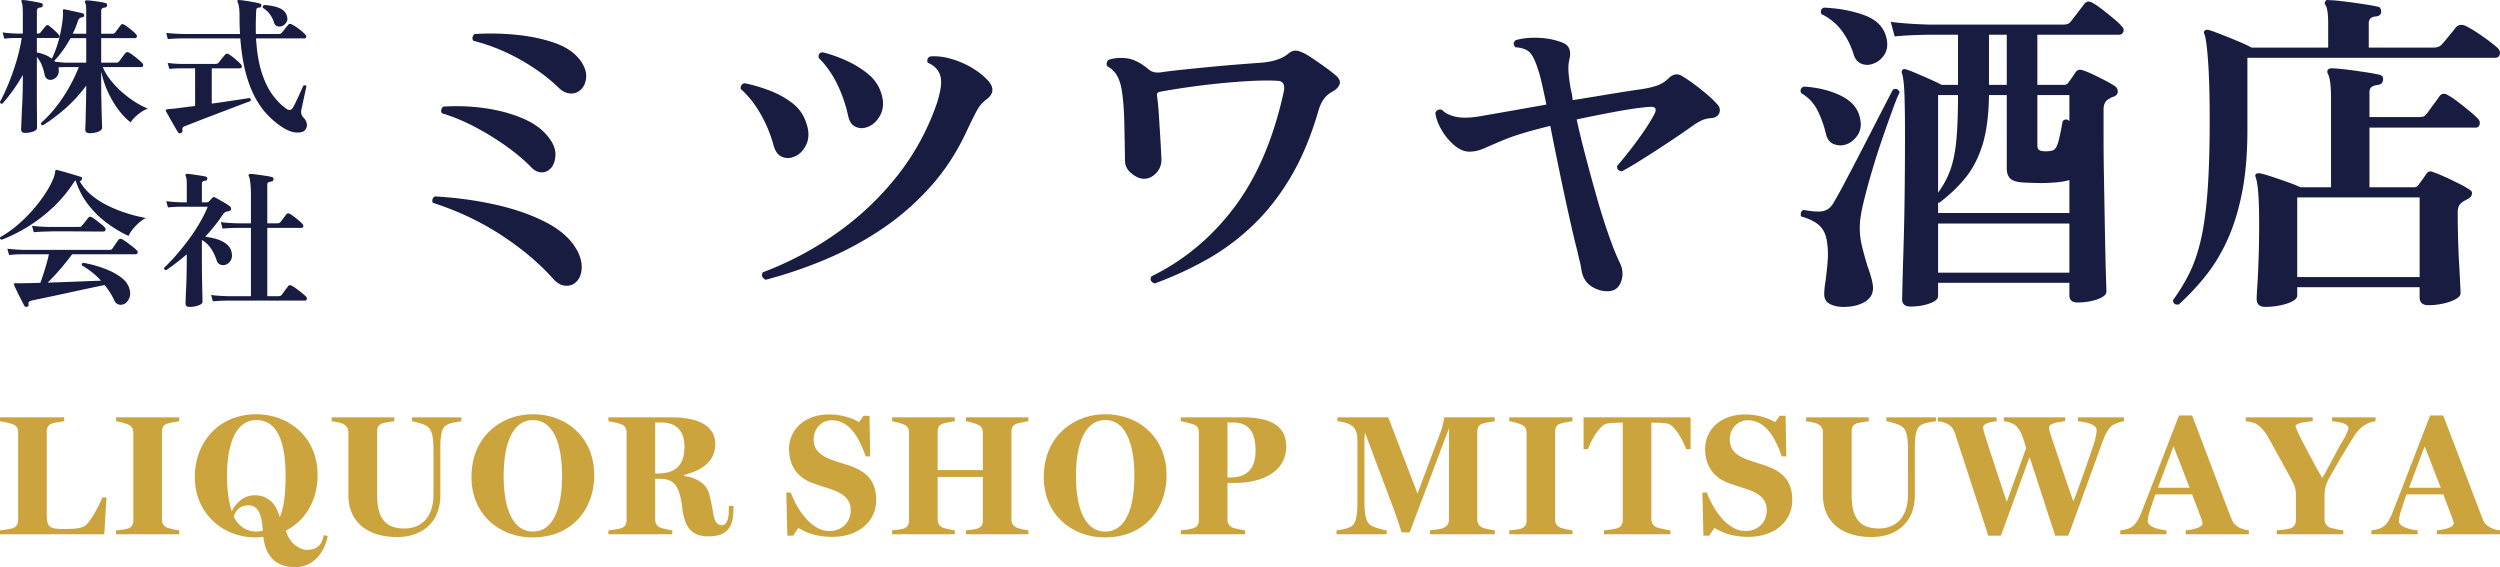
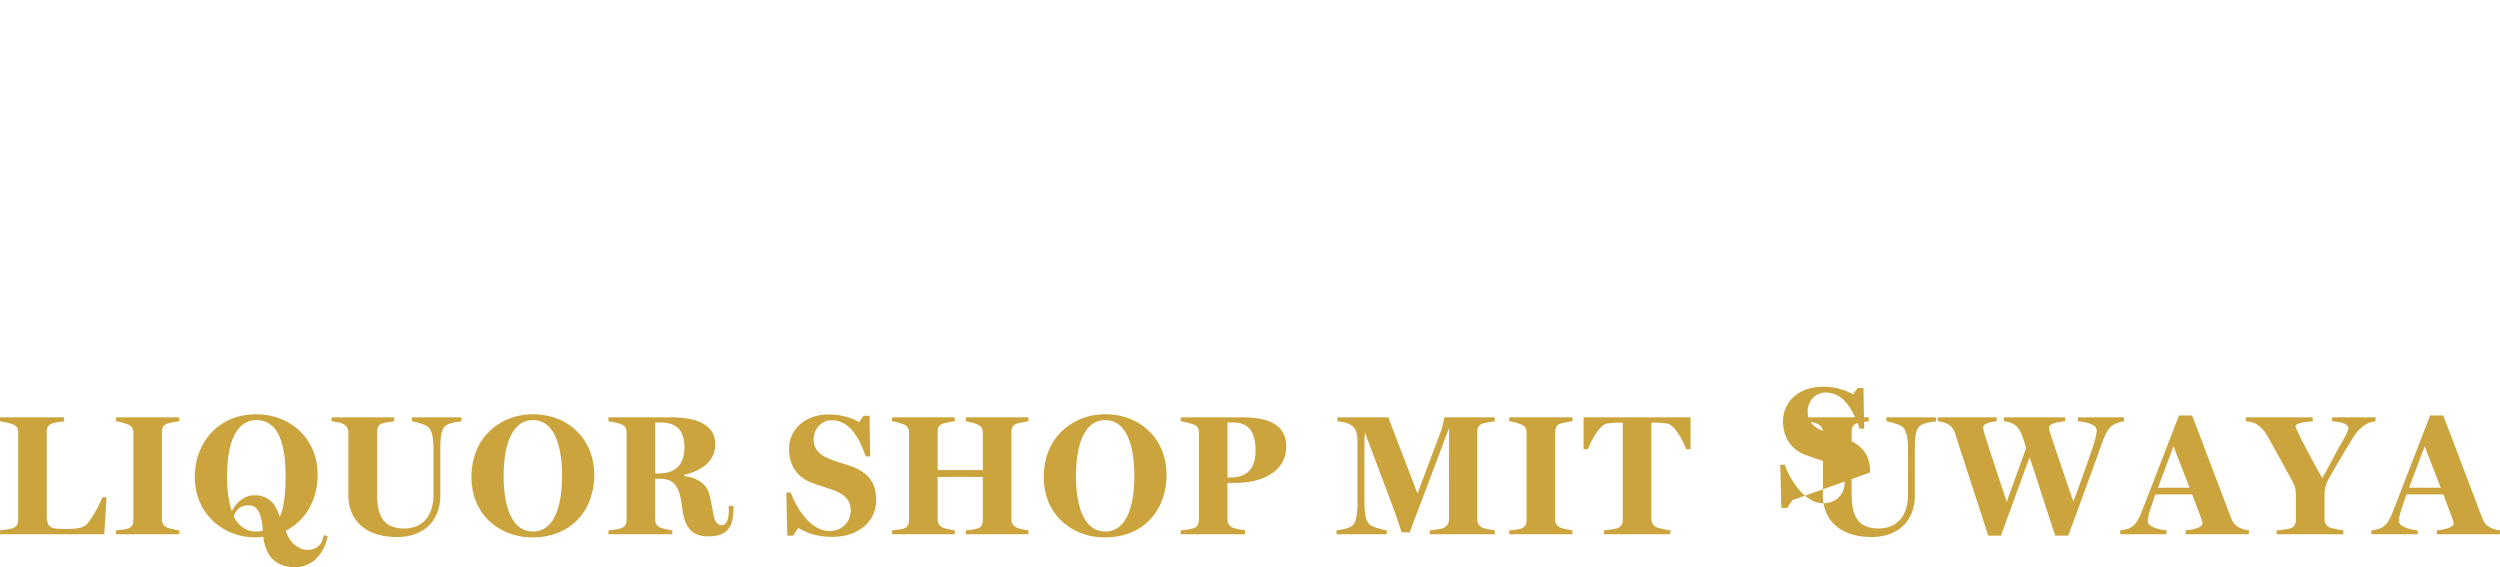
<svg xmlns="http://www.w3.org/2000/svg" width="268mm" height="229.794" viewBox="0 0 759.685 172.345">
-   <path d="M174.158 86.353c-.938.48-1.947.6-3.029.36-1.08-.241-2.162-.978-3.243-2.214-4.182-4.668-9.408-9.045-15.68-13.13-6.272-4.085-13.157-7.329-20.654-9.733-.216-.342-.253-.72-.108-1.133.144-.412.395-.685.757-.823 6.848.411 13.21 1.304 19.086 2.677 5.875 1.374 10.938 3.21 15.193 5.51 4.253 2.3 7.245 5.097 8.975 8.393 1.082 2.06 1.496 4.052 1.244 5.973-.254 1.923-1.1 3.296-2.541 4.12zm-7.246-34.809c-.721.617-1.568.893-2.54.823-.974-.067-1.893-.514-2.758-1.338-2.091-2.197-4.65-4.377-7.677-6.54a83.756 83.756 0 0 0-9.625-5.922c-3.389-1.784-6.704-3.156-9.948-4.119-.289-.343-.378-.72-.27-1.133.108-.412.34-.72.703-.926 4.469-.274 8.83-.086 13.084.566 4.252.653 8.073 1.735 11.462 3.244 3.388 1.51 5.948 3.501 7.678 5.973 1.368 1.854 1.946 3.691 1.73 5.51-.216 1.82-.83 3.107-1.839 3.862zm9.084-23.893c-.865.618-1.857.86-2.974.721-1.119-.137-2.181-.685-3.19-1.648-3.244-3.157-7.155-6.024-11.732-8.6-4.58-2.573-9.318-4.479-14.22-5.715-.289-.342-.378-.72-.27-1.133.107-.412.305-.72.594-.927 4.036-.273 8.2-.206 12.49.206 4.288.413 8.181 1.22 11.678 2.42 3.496 1.202 6.11 2.936 7.84 5.202 1.441 1.922 2.071 3.758 1.893 5.51-.181 1.75-.884 3.072-2.109 3.964zm64.989 20.082c-1.154.413-2.29.378-3.406-.103-1.12-.479-1.93-1.545-2.434-3.192-.864-3.295-2.162-6.489-3.893-9.578-1.73-3.09-3.784-5.698-6.163-7.827a1.55 1.55 0 0 1 .216-1.133c.216-.343.541-.549.973-.618 2.38.481 4.848 1.202 7.408 2.163 2.558.963 4.866 2.214 6.92 3.76s3.478 3.485 4.272 5.818c1.008 2.677 1.044 4.995.108 6.952-.938 1.956-2.271 3.21-4.001 3.758zm-8.327 37.281c-1.08-.549-1.37-1.303-.864-2.266a100.059 100.059 0 0 0 22.438-11.894 88.297 88.297 0 0 0 18.327-17.302c5.264-6.625 9.3-13.989 12.111-22.09.578-1.785.975-3.415 1.19-4.892.218-1.476.145-2.763-.215-3.862-.29-.755-.72-1.442-1.3-2.06s-1.368-1.133-2.377-1.545c-.217-.343-.254-.72-.108-1.132.142-.413.433-.686.866-.825 2.665-.206 5.604.327 8.81 1.597 3.208 1.271 5.932 3.004 8.167 5.2 2.522 2.405 2.486 4.532-.11 6.386a9.799 9.799 0 0 0-2.648 3.09c-.687 1.235-1.715 3.295-3.081 6.179-2.959 6.454-6.671 12.17-11.138 17.146-4.473 4.98-9.426 9.287-14.871 12.925a100.76 100.76 0 0 1-17.138 9.217 134.477 134.477 0 0 1-18.059 6.128zm30.71-46.343c-1.153.411-2.288.36-3.405-.155-1.12-.515-1.858-1.596-2.218-3.244a42.519 42.519 0 0 0-3.298-9.63c-1.478-3.054-3.37-5.749-5.676-8.084-.145-1.097.287-1.647 1.297-1.647 2.234.55 4.577 1.374 7.03 2.472 2.449 1.098 4.667 2.455 6.65 4.067 1.981 1.614 3.333 3.589 4.054 5.922.793 2.54.684 4.755-.324 6.643-1.011 1.889-2.38 3.107-4.11 3.656zm87.482 47.476c-1.155-.48-1.479-1.2-.973-2.163 9.948-4.874 18.364-11.895 25.249-21.06 6.883-9.166 11.876-20.855 14.977-35.067.433-2.127-.18-3.226-1.839-3.296-2.378-.136-5.154-.118-8.326.052-3.174.172-6.434.43-9.786.773a229.28 229.28 0 0 0-9.624 1.184c-3.065.447-5.677.875-7.84 1.287-.433.07-.74.19-.919.36-.181.172-.234.533-.162 1.082.215 1.441.396 3.296.54 5.561l.433 6.9c.143 2.335.251 4.395.325 6.18.143 1.785-.344 3.295-1.461 4.53-1.118 1.236-2.397 1.854-3.839 1.854-1.153 0-2.378-.514-3.676-1.545-1.298-1.029-1.983-2.265-2.055-3.707-.072-3.844-.145-7.62-.216-11.328-.073-3.708-.288-6.831-.648-9.372-.506-4.256-1.984-6.967-4.434-8.136-.289-.343-.378-.72-.27-1.133.108-.412.305-.72.594-.926 1.586-.55 3.407-.704 5.462-.464 2.053.241 4.27 1.357 6.65 3.347.936.824 2.162 1.133 3.677.927 1.873-.274 4.126-.549 6.757-.824 2.63-.274 5.37-.549 8.22-.824 2.846-.273 5.567-.515 8.162-.72s4.83-.377 6.705-.516c2.162-.137 3.964-.445 5.407-.926 1.442-.48 2.523-1.03 3.244-1.648.793-.686 1.53-1.064 2.217-1.133.684-.068 1.603.172 2.757.72.793.413 1.802 1.03 3.028 1.855a124.96 124.96 0 0 1 3.677 2.574c1.225.893 2.198 1.648 2.919 2.266 1.152.962 1.585 1.871 1.298 2.729-.29.859-.974 1.596-2.055 2.214-1.154.618-2.055 1.374-2.703 2.266-.65.893-1.19 2.026-1.622 3.398-2.236 7.76-5.028 14.487-8.38 20.186-3.353 5.699-7.175 10.607-11.463 14.726-4.29 4.12-8.958 7.605-14.003 10.454a108.135 108.135 0 0 1-16.004 7.363zm138.627 2.266c-1.802.273-3.622-.104-5.46-1.133-1.838-1.03-2.974-2.678-3.406-4.944a29.227 29.227 0 0 0-.595-3.038 108.23 108.23 0 0 1-.811-3.45c-.506-1.921-1.1-4.393-1.784-7.415a810.977 810.977 0 0 1-2.164-9.835 1088.19 1088.19 0 0 1-2.215-10.608c-.722-3.535-1.37-6.778-1.947-9.731-2.885.687-5.533 1.39-7.948 2.111-2.417.72-4.452 1.426-6.11 2.11a356.14 356.14 0 0 0-6 2.576c-1.552.687-3.047 1.03-4.489 1.03-1.586 0-3.154-.67-4.704-2.009s-2.848-2.934-3.892-4.789c-1.046-1.853-1.641-3.535-1.785-5.046.504-.891 1.19-1.166 2.055-.824 1.081 1.1 2.65 1.82 4.704 2.163 2.054.344 4.812.172 8.272-.515 2.017-.343 4.685-.806 8.001-1.39 3.317-.583 6.884-1.218 10.706-1.905a280.84 280.84 0 0 0-1.405-6.54c-.433-1.888-.83-3.312-1.19-4.274-.721-2.333-1.513-3.981-2.38-4.943-.864-.96-2.342-1.51-4.433-1.648-.72-.824-.686-1.545.11-2.163 1.8-.548 4-.788 6.595-.72 2.595.068 5.01.515 7.245 1.338 1.225.412 2.017 1.065 2.379 1.957.36.893.395 1.923.108 3.09a12.52 12.52 0 0 0-.324 3.707c.07 1.305.287 3.056.65 5.252.142.55.269 1.117.378 1.7.107.584.197 1.22.27 1.905 4.253-.685 8.253-1.34 12.002-1.957 3.748-.618 6.632-1.063 8.65-1.338 1.875-.274 3.479-.635 4.813-1.082a9.3 9.3 0 0 0 3.514-2.112c1.442-1.509 2.92-1.75 4.434-.72 1.585.962 3.423 2.265 5.514 3.914 2.091 1.647 3.713 3.124 4.867 4.427.865.825 1.117 1.751.757 2.78-.362.894-1.154 1.409-2.379 1.546-1.154.069-2.163.31-3.028.72-.865.413-1.73.928-2.595 1.545a244.391 244.391 0 0 1-5.137 3.554 364.243 364.243 0 0 1-6.164 4.068c-2.126 1.374-4.108 2.626-5.946 3.758s-3.3 1.975-4.38 2.524c-1.082-.137-1.551-.686-1.406-1.648 1.009-1.167 2.272-2.712 3.784-4.634a108.55 108.55 0 0 0 4.38-5.973c1.406-2.06 2.469-3.81 3.19-5.253.793-1.579.216-2.266-1.73-2.06-2.667.206-6.038.688-10.11 1.443-4.074.756-8.02 1.544-11.84 2.368.791 3.57 1.729 7.415 2.81 11.534a618.776 618.776 0 0 0 3.352 12.255 197.916 197.916 0 0 0 3.515 11.174c1.19 3.399 2.288 6.164 3.297 8.291 1.01 1.923 1.225 3.81.65 5.664-.578 1.854-1.66 2.917-3.245 3.193zm71.017-44.387c-1.154.275-2.29.172-3.407-.31-1.117-.479-1.856-1.475-2.216-2.986a32.933 32.933 0 0 0-2.541-7.106c-1.119-2.266-2.794-4.05-5.029-5.355-.36-.96-.072-1.612.866-1.957 4.325.276 8.11 1.22 11.354 2.832 3.245 1.614 5.154 3.932 5.73 6.952.434 2.06.11 3.81-.971 5.252-1.083 1.442-2.344 2.335-3.786 2.678zm.217 49.227c-1.804.067-3.318-.206-4.543-.824-1.226-.618-1.838-1.614-1.838-2.987 0-.55.036-1.184.109-1.905.071-.721.179-1.493.324-2.317.217-1.715.414-3.587.595-5.613a26.078 26.078 0 0 0-.162-6.025c-.289-2.127-1.028-3.774-2.217-4.943-1.19-1.166-3.082-2.127-5.678-2.883a1.808 1.808 0 0 1 0-1.236c.144-.412.433-.652.866-.72 2.523.48 4.434.601 5.731.36 1.298-.24 2.342-1.013 3.136-2.318.792-1.303 1.839-3.175 3.136-5.612a831.479 831.479 0 0 0 4.217-8.033c1.514-2.918 2.99-5.783 4.434-8.6 1.441-2.814 2.739-5.337 3.893-7.569a1082.32 1082.32 0 0 1 2.486-4.789c.937-.48 1.623-.206 2.055.824-.504.962-1.208 2.677-2.108 5.149a555.713 555.713 0 0 0-3.028 8.548 231.1 231.1 0 0 0-3.19 9.938 201.179 201.179 0 0 0-2.596 9.526c-.72 2.953-1.117 5.355-1.189 7.21a23.621 23.621 0 0 0 .703 6.539 109.55 109.55 0 0 0 1.676 6.025 42.803 42.803 0 0 1 1.081 3.295c.288 1.03.468 1.957.54 2.78.145 1.922-.594 3.415-2.216 4.48-1.622 1.064-3.695 1.63-6.217 1.7zm8.326-73.84c-1.154.411-2.29.395-3.407-.052-1.118-.446-1.892-1.355-2.324-2.73-.866-2.814-2.11-5.286-3.73-7.414-1.623-2.128-3.66-3.775-6.11-4.944-.362-.96-.108-1.612.757-1.956 4.612.206 8.721.978 12.327 2.317 3.603 1.338 5.802 3.519 6.597 6.54.575 2.128.413 3.913-.488 5.355-.902 1.442-2.108 2.404-3.622 2.883zm11.57 73.737c-1.73 0-2.595-.72-2.595-2.163 0-.412.036-2.06.109-4.943.07-2.883.179-6.643.324-11.277.144-4.635.251-9.869.324-15.705.071-5.835.108-11.947.108-18.332 0-5.973-.073-10.35-.216-13.13-.145-2.78-.398-4.583-.757-5.407-.072-.412 0-.721.217-.927.142-.273.468-.343.972-.206.72.206 1.766.602 3.136 1.184 1.369.585 2.794 1.202 4.271 1.854 1.477.653 2.65 1.22 3.515 1.7h4.974V10.555h-8.975c-4.326.07-7.75.242-10.273.515l-1.189-4.428c3.098.412 6.92.687 11.462.824h41.09c1.01 0 1.731-.309 2.165-.927.431-.548 1.134-1.458 2.107-2.729.974-1.27 1.639-2.145 2-2.626.65-.824 1.478-.927 2.488-.31.792.413 1.784 1.083 2.974 2.01 1.189.926 2.341 1.853 3.46 2.78 1.118.927 1.928 1.699 2.433 2.317.576.55.738 1.117.487 1.7-.253.583-.668.874-1.244.874h-24.87v15.243h8c.722 0 1.226-.274 1.515-.825.72-.96 1.442-1.99 2.162-3.09.505-.684 1.225-.857 2.164-.514.865.275 1.91.705 3.136 1.287 1.225.585 2.433 1.185 3.622 1.803 1.19.617 2.144 1.168 2.866 1.647.648.412.972.979.972 1.7s-.431 1.253-1.297 1.596a3.28 3.28 0 0 0-.81.309 11.9 11.9 0 0 0-.703.412c-1.011.55-1.514 1.614-1.514 3.192v8.033c0 3.64.035 7.536.107 11.69s.144 8.273.217 12.357c.071 4.086.144 7.827.216 11.226.072 3.398.144 6.162.217 8.29.07 2.127.107 3.363.107 3.708 0 .89-.902 1.663-2.702 2.317-1.804.652-3.822.978-6.057.978-1.658 0-2.486-.721-2.486-2.163v-3.81h-39.902v4.016c0 .892-.865 1.648-2.596 2.266-1.73.618-3.641.927-5.73.927zm8.327-28.424h39.902v-9.99h-.108c-1.155.345-2.615.584-4.38.721-1.767.138-3.498.19-5.191.155a121.992 121.992 0 0 1-4.38-.155c-1.945-.137-3.262-.549-3.947-1.236-.685-.685-1.026-1.715-1.026-3.09V28.888h-5.407c-.073 6.042-.721 11.055-1.946 15.036-1.227 3.982-2.957 7.347-5.19 10.093-2.236 2.746-4.904 5.287-8.003 7.62-.073 0-.126-.016-.162-.05-.037-.035-.091-.053-.162-.053v3.193zm0-6.179c1.658-2.266 2.92-4.635 3.785-7.106.865-2.472 1.46-5.492 1.784-9.063.324-3.569.486-8.067.486-13.491h-6.055v29.66zm0 24.304h39.902V67.918h-39.902v14.933zm15.463-57.053h5.407V10.555h-5.407v15.243zm17.193 20.185c1.225 0 2.072-.155 2.541-.464.468-.309.846-.909 1.136-1.802.216-.55.487-1.613.811-3.193.324-1.578.557-2.814.703-3.707.72-.686 1.405-.686 2.054 0v-7.93h-9.731v15.345c0 .687.197 1.15.593 1.39.396.241 1.029.36 1.893.36zm40.468 46.549c-1.154.137-1.73-.309-1.73-1.339a57.006 57.006 0 0 0 5.027-8.29c1.407-2.848 2.56-6.247 3.462-10.196.9-3.947 1.567-8.821 2-14.624.433-5.8.648-12.958.648-21.472 0-7.483-.162-13.474-.486-17.971-.324-4.496-.703-7.26-1.136-8.29-.216-.413-.18-.755.11-1.03.286-.274.719-.343 1.297-.206.865.275 2.09.72 3.677 1.339 1.584.617 3.243 1.287 4.974 2.008 1.729.72 3.17 1.39 4.324 2.008h23.249V7.26c0-1.648-.073-2.9-.215-3.76-.147-.857-.326-1.492-.542-1.904-.36-.343-.397-.721-.108-1.133.144-.412.503-.549 1.082-.412.935 0 2.395.12 4.379.36 1.982.242 3.982.515 6.002.824 2.017.31 3.46.567 4.326.773.503.069.827.275.972.618.144.344.216.687.216 1.03-.072.756-.578 1.202-1.514 1.338-1.514.07-2.27.756-2.27 2.06v7.415h19.68c1.081 0 1.91-.309 2.488-.927.503-.548 1.26-1.442 2.27-2.678a98.23 98.23 0 0 0 2.055-2.574c.719-.754 1.621-.927 2.703-.515.937.412 2.09 1.065 3.46 1.956a69.491 69.491 0 0 1 3.894 2.73c1.225.927 2.124 1.665 2.703 2.214.575.618.757 1.253.54 1.905-.216.654-.648.978-1.297.978h-75.37v21.936c0 7.21-.541 13.543-1.622 19.001s-2.56 10.247-4.434 14.367c-1.876 4.119-4.073 7.76-6.596 10.916a74.854 74.854 0 0 1-8.218 8.754zm26.277.72c-1.731 0-2.596-.823-2.596-2.471 0-.617.072-2.008.217-4.171.144-2.162.27-4.856.378-8.084.108-3.226.162-6.694.162-10.402 0-3.98-.09-7.14-.27-9.474-.18-2.334-.452-3.948-.81-4.84-.146-.412-.11-.722.107-.927.216-.206.65-.274 1.298-.206.935.206 2.18.566 3.73 1.081 1.55.515 3.099 1.048 4.65 1.596 1.55.55 2.83 1.066 3.839 1.545h9.3v-26.88c0-2.127-.092-3.81-.27-5.045-.181-1.237-.416-2.094-.704-2.575-.216-.412-.216-.788 0-1.133.217-.343.576-.515 1.082-.515.936 0 2.395.12 4.379.36 1.982.242 3.964.516 5.947.824 1.982.31 3.407.567 4.272.773s1.225.756 1.081 1.647c-.073.825-.578 1.306-1.514 1.443-.72.069-1.334.257-1.838.566-.505.309-.757.842-.757 1.596v7.621h14.923c.576 0 1.044-.052 1.405-.154.36-.104.685-.36.974-.773.286-.343.703-.892 1.243-1.647.54-.755 1.081-1.494 1.622-2.215s.92-1.252 1.136-1.596c.65-.824 1.476-.927 2.487-.31.792.413 1.819 1.1 3.082 2.06 1.26.963 2.468 1.924 3.622 2.884 1.152.963 1.982 1.718 2.487 2.266.503.55.665 1.133.487 1.75-.18.619-.56.928-1.136.928h-32.332v18.125h13.517c.65 0 1.117-.24 1.406-.721.287-.412.683-.96 1.189-1.648.504-.685.9-1.27 1.19-1.75.503-.686 1.152-.858 1.946-.515.865.275 2.017.738 3.46 1.39 1.441.653 2.883 1.338 4.326 2.06 1.441.72 2.557 1.356 3.352 1.905.576.275.829.705.757 1.287-.072.584-.396 1.048-.973 1.39-.362.206-.703.396-1.027.567-.325.172-.633.36-.92.566-.938.618-1.406 1.614-1.406 2.987 0 2.541.037 5.2.11 7.98.07 2.782.178 5.392.323 7.828.144 2.438.252 4.464.324 6.076.072 1.613.11 2.557.11 2.832 0 .618-.488 1.2-1.462 1.751-.972.549-2.217.995-3.73 1.34a20.55 20.55 0 0 1-4.542.514c-1.802 0-2.703-.79-2.703-2.368v-3.09h-37.199v2.471c0 .686-.486 1.288-1.46 1.802-.973.516-2.216.927-3.73 1.237a22.662 22.662 0 0 1-4.541.463zm9.731-9.062h37.2V59.989h-37.2V84.19zM27.235 40.473c-.875 0-1.312-.372-1.312-1.116 0-.119.015-.618.047-1.495.03-.878.062-1.98.093-3.304.031-1.324.063-2.738.094-4.241.03-1.503.047-2.94.047-4.308-1.969 2.649-4.095 4.97-6.375 6.964-2.282 1.994-4.532 3.691-6.75 5.09-.47 0-.673-.239-.61-.715 1.531-1.34 3.008-2.901 4.43-4.688a46.376 46.376 0 0 0 3.938-5.825 50.349 50.349 0 0 0 3.117-6.451h-3.422c-.563 0-1.078.007-1.547.022a24.15 24.15 0 0 0-1.219.067c0 .06.008.119.024.178.015.06.023.12.023.179.156 1.012-.016 1.816-.516 2.41-.5.596-1.094.938-1.78 1.028a1.957 1.957 0 0 1-1.196-.29c-.36-.224-.602-.603-.727-1.139a15.965 15.965 0 0 0-.867-2.991c-.391-.982-.899-1.83-1.524-2.545v12.255c0 1.711.008 3.252.024 4.62.015 1.37.023 2.471.023 3.304v1.384c0 .447-.375.81-1.125 1.094-.75.283-1.578.424-2.484.424-.813 0-1.219-.342-1.219-1.027 0-.15.016-.588.047-1.317l.117-2.767c.047-1.117.101-2.315.164-3.595.062-1.279.11-2.544.14-3.794.032-1.25.048-2.366.048-3.349V22.75a49.506 49.506 0 0 1-3.07 4.82A51.992 51.992 0 0 1 .75 31.5c-.5.06-.75-.134-.75-.58.812-1.459 1.656-3.244 2.531-5.358a72.57 72.57 0 0 0 2.415-6.83 55.061 55.061 0 0 0 1.664-7.188H5.297c-.844 0-1.578.015-2.203.045-.626.03-1.219.089-1.781.178l-.516-1.92c1.093.18 2.594.298 4.5.358h1.64V4.4c0-1.13-.03-1.987-.093-2.567-.063-.58-.172-1.02-.328-1.317-.063-.149-.047-.268.047-.357.062-.149.187-.193.375-.134.405 0 .976.06 1.71.178.735.12 1.47.246 2.204.38.734.134 1.304.26 1.71.38.344.089.485.312.423.669 0 .357-.188.566-.563.625-.406.03-.71.12-.914.268-.204.15-.305.476-.305.982v6.697h.235c.437 0 .734-.119.89-.357.157-.208.414-.536.774-.983a24.9 24.9 0 0 1 .82-.982c.282-.327.61-.342.985-.045.468.358 1 .804 1.593 1.34.594.536 1.047.997 1.36 1.384.187.208.241.424.164.647-.078.223-.227.335-.445.335h-6.376v4.42c.781.119 1.57.334 2.368.647a8.828 8.828 0 0 1 2.18 1.228c.53-1.042 1.023-2.24 1.476-3.594a37.277 37.277 0 0 0 1.125-4.152c.297-1.413.516-2.716.656-3.906.141-1.19.18-2.128.118-2.813 0-.208.015-.342.046-.402.063-.148.203-.193.422-.134.375.06.953.179 1.735.358.78.178 1.554.35 2.32.513.766.164 1.273.29 1.524.38.343.089.468.312.375.67-.032.208-.11.342-.235.4a1.69 1.69 0 0 1-.422.135c-.313.03-.547.111-.703.245-.157.134-.313.38-.468.737-.22.655-.462 1.317-.727 1.987a20.75 20.75 0 0 1-.914 1.986h4.125V3.776c0-.774-.016-1.384-.047-1.83-.031-.447-.125-.804-.281-1.072-.094-.148-.11-.327-.047-.536.094-.148.265-.223.515-.223.438 0 1.024.045 1.758.134.734.09 1.469.194 2.203.313.734.119 1.305.238 1.711.357.219.03.36.12.422.267.063.15.094.298.094.447-.031.387-.266.61-.703.67-.72.06-1.078.372-1.078.937v7.01h3.422c.375 0 .656-.135.843-.402.188-.238.47-.61.844-1.116.375-.506.64-.864.797-1.072.281-.357.625-.417 1.032-.179.374.21.797.492 1.265.848.469.358.93.73 1.383 1.117.453.387.789.714 1.008.982.25.268.328.529.234.781-.093.253-.266.38-.515.38H30.75v7.455h4.547c.375 0 .672-.118.89-.357a49.5 49.5 0 0 1 .563-.781 44.9 44.9 0 0 1 1.36-1.764c.312-.327.671-.386 1.078-.178.375.208.835.52 1.383.937.546.417 1.078.842 1.593 1.272.516.433.883.782 1.102 1.05.218.267.289.528.21.781-.078.253-.242.38-.492.38H31.22c.562 1.339 1.359 2.664 2.39 3.973a27.053 27.053 0 0 0 3.492 3.66 32.832 32.832 0 0 0 3.985 2.992c1.36.864 2.632 1.517 3.82 1.964a12.171 12.171 0 0 0-3.117 1.92c-.954.803-1.648 1.562-2.086 2.277-1.25-.923-2.477-2.18-3.68-3.773-1.203-1.592-2.273-3.4-3.21-5.424a28.114 28.114 0 0 1-2.063-6.295v3.884c0 1.489.015 2.976.047 4.465.03 1.488.062 2.865.094 4.129.03 1.265.062 2.307.093 3.125.031.819.047 1.317.047 1.496 0 .476-.367.877-1.101 1.205-.735.327-1.634.491-2.696.491zm-6.703-21.429h5.672V11.59h-4.782c-1.437 2.649-3.078 4.94-4.922 6.875.063.03.118.074.165.134.047.06.085.119.117.178.437.03.992.083 1.664.156.672.075 1.367.112 2.086.112zm34.443 21.368c-.344.178-.625.119-.844-.179a36.07 36.07 0 0 1-.726-1.183 78.7 78.7 0 0 1-1.055-1.83c-.375-.67-.735-1.31-1.078-1.92-.344-.61-.61-1.078-.797-1.406-.094-.179-.11-.342-.047-.491.062-.09.235-.164.516-.223.25-.03.554-.06.914-.09.359-.03.757-.059 1.195-.09.844-.118 1.805-.244 2.883-.378 1.078-.135 2.195-.275 3.352-.425V20.77H55.21c-.844 0-1.563.015-2.157.044-.594.03-1.125.075-1.593.134l-.516-1.83c.656.09 1.312.156 1.969.2a66.54 66.54 0 0 0 2.25.112h10.266c.437 0 .765-.118.984-.357.125-.148.32-.394.586-.737.265-.341.539-.684.82-1.026.281-.342.469-.573.563-.692.312-.327.671-.387 1.078-.179.593.357 1.28.87 2.063 1.54.78.67 1.359 1.213 1.734 1.63.218.268.281.529.188.781-.094.253-.267.38-.516.38H64.35v10.714a651.09 651.09 0 0 0 6.633-.96c2.078-.312 3.68-.558 4.805-.736.437.208.547.52.328.937-.781.268-1.813.647-3.094 1.138A2598.72 2598.72 0 0 1 64 35.3c-1.61.61-3.11 1.191-4.5 1.742-1.391.55-2.555 1.004-3.493 1.36-.5.239-.687.64-.562 1.206.094.358-.063.625-.469.804zm37.642-.804c-.47.506-1.352.722-2.649.648-1.297-.075-2.774-.663-4.43-1.764-1.469-.982-2.89-2.187-4.265-3.616-1.376-1.428-2.625-3.184-3.75-5.268-1.125-2.083-2.079-4.59-2.86-7.522-.781-2.932-1.328-6.407-1.64-10.425h-17.58c-1.874.03-3.359.105-4.452.223l-.47-1.875c1.314.15 2.954.254 4.923.313h17.485a96.57 96.57 0 0 1-.14-5.313c0-1.28-.056-2.247-.165-2.902-.11-.654-.258-1.16-.445-1.517a.39.39 0 0 1 0-.447.526.526 0 0 1 .468-.134c.5.03 1.149.105 1.946.223.797.12 1.6.254 2.414.402.812.15 1.469.298 1.969.447.343.089.484.297.422.625 0 .387-.204.58-.61.58-.344.03-.578.104-.703.223-.125.12-.204.357-.234.714-.063 1.28-.102 2.508-.118 3.684a80.888 80.888 0 0 0 .024 3.415h6.89c.438 0 .766-.134.985-.402.156-.148.359-.386.61-.714.25-.327.507-.655.773-.982.265-.327.445-.55.54-.67.28-.327.624-.387 1.03-.179.406.18.891.462 1.454.849.562.387 1.101.796 1.617 1.227.516.432.898.797 1.148 1.094.25.239.328.484.235.737-.094.253-.266.38-.516.38H77.804c.25 4.137.827 7.604 1.734 10.401.906 2.798 2.016 5.075 3.328 6.83 1.313 1.757 2.688 3.141 4.126 4.153.843.596 1.515.476 2.015-.358.282-.446.625-1.108 1.032-1.986l1.218-2.634.938-2.031c.187-.09.375-.127.562-.112.188.015.313.097.375.246l-1.547 7.098a3.228 3.228 0 0 0 0 1.34c.094.416.313.803.657 1.16.53.507.859 1.124.984 1.853.125.729-.078 1.39-.61 1.986zM85.632 7.956c-.5.15-.969.15-1.406 0-.438-.149-.735-.461-.89-.938a9.056 9.056 0 0 0-1.337-2.7 6.908 6.908 0 0 0-2.086-1.898.589.589 0 0 1-.023-.536.62.62 0 0 1 .398-.357c1.782.09 3.274.38 4.477.87 1.203.492 1.976 1.214 2.32 2.166.344.893.329 1.63-.046 2.21s-.844.975-1.407 1.183zM.502 72.85c-.468-.149-.61-.417-.422-.804a31.422 31.422 0 0 0 4.993-3.46 44.441 44.441 0 0 0 4.476-4.33 45.982 45.982 0 0 0 3.633-4.576c1.047-1.518 1.883-2.931 2.508-4.242.625-1.309.985-2.395 1.078-3.258 0-.208.031-.343.094-.403.094-.148.25-.193.469-.133.343.09.843.223 1.5.402s1.36.379 2.11.602 1.452.432 2.109.625c.656.195 1.14.35 1.453.469.187.03.312.127.375.29a.613.613 0 0 1 0 .47c-.157.386-.391.535-.703.445.843 1.578 2.007 2.992 3.492 4.241a24.925 24.925 0 0 0 5.016 3.26 40.79 40.79 0 0 0 5.813 2.343 44.584 44.584 0 0 0 5.836 1.451c-.688.328-1.391.812-2.11 1.451-.72.64-1.36 1.31-1.922 2.01-.562.7-.969 1.361-1.219 1.986-2.062-.922-4.172-2.165-6.328-3.728-2.156-1.563-4.101-3.445-5.836-5.647-1.734-2.203-3.04-4.688-3.914-7.456-.22.09-.407.268-.563.536a40.545 40.545 0 0 1-6.398 7.679c-2.423 2.262-4.97 4.211-7.641 5.848-2.672 1.637-5.305 2.946-7.899 3.929zm7.735 20.357c-.344.119-.61.045-.797-.223a28.127 28.127 0 0 1-.68-1.272c-.297-.58-.61-1.199-.937-1.853a86.753 86.753 0 0 1-.914-1.875 20.737 20.737 0 0 1-.61-1.384c-.094-.208-.078-.357.047-.446.03-.06.156-.09.375-.09h.469c.187 0 .406.008.656.022a4.7 4.7 0 0 0 .797-.022c1.562 0 3.437-.044 5.625-.134.312-.832.633-1.763.961-2.79.328-1.026.64-2.06.938-3.103a33.96 33.96 0 0 0 .68-2.768H7.251c-.906 0-1.703.016-2.39.045-.688.03-1.391.09-2.11.179l-.515-1.92c1.374.178 3.03.298 4.968.357h25.83c.28 0 .507-.015.679-.044.171-.03.32-.15.445-.357a99.33 99.33 0 0 1 1.828-2.635c.282-.357.672-.416 1.172-.178.376.208.868.536 1.477.982s1.195.893 1.758 1.34c.562.446.953.788 1.172 1.026.25.238.328.499.234.782s-.281.423-.562.423H21.925a76.472 76.472 0 0 1-3.563 4.443 66.128 66.128 0 0 1-3.89 4.174 1382.89 1382.89 0 0 0 11.532-.424 276.93 276.93 0 0 1 4.687-.157 20.497 20.497 0 0 0-2.626-2.5 24.348 24.348 0 0 0-3.187-2.143c-.094-.446.062-.714.469-.803 2.124.387 4.163.938 6.117 1.651 1.953.715 3.625 1.563 5.016 2.545 1.39.983 2.304 2.099 2.742 3.348.406 1.191.437 2.217.094 3.081-.345.863-.829 1.474-1.454 1.83-.594.298-1.18.372-1.757.224-.579-.15-1.024-.536-1.336-1.161a20.86 20.86 0 0 0-1.313-2.456A20.279 20.279 0 0 0 31.77 86.6c-1.25.268-2.688.573-4.313.915-1.625.343-3.32.708-5.086 1.094a1021.25 1021.25 0 0 1-9.703 2.076c-1.36.283-2.43.513-3.211.692-.345.09-.57.215-.68.38-.11.162-.149.423-.117.78.094.328-.047.551-.422.67zm2.015-22.634l-.515-1.964c1.343.178 3 .298 4.969.357h9.187c.25 0 .453-.023.61-.067.156-.045.297-.157.422-.335.218-.268.53-.654.937-1.161.406-.506.719-.908.938-1.205.312-.387.687-.447 1.125-.179.343.209.773.507 1.289.893a39.84 39.84 0 0 1 1.5 1.183c.484.402.851.736 1.101 1.005.25.267.329.543.235.826-.094.283-.281.423-.562.423h-2.532c-1.125 0-2.437-.006-3.938-.022-1.5-.014-2.992-.022-4.476-.022h-3.844c-1.078 0-1.742.015-1.992.044-1.875.03-3.36.105-4.454.224zM57.55 93.262c-.781 0-1.171-.357-1.171-1.071 0-.12.015-.618.046-1.496.031-.877.078-1.986.141-3.326.062-1.34.11-2.76.14-4.263.031-1.503.048-2.939.048-4.309V77.28a69.003 69.003 0 0 1-6.282 4.821c-.219-.029-.383-.111-.492-.245a.556.556 0 0 1-.117-.47 59.02 59.02 0 0 0 3.773-3.972 74.65 74.65 0 0 0 3.774-4.71 54.702 54.702 0 0 0 3.305-5.023c.984-1.696 1.788-3.318 2.414-4.866h-8.344c-1.532.03-2.782.104-3.75.223l-.516-1.92c1.187.18 2.609.299 4.266.358h1.969v-5.67c0-1.19-.11-1.949-.329-2.277-.093-.179-.093-.342 0-.491.063-.148.219-.223.47-.223.374.03.937.097 1.687.2.75.105 1.5.217 2.25.335.75.12 1.312.224 1.687.313.375.09.531.313.469.67-.031.387-.234.58-.61.58-.312.03-.562.105-.75.223-.187.12-.28.343-.28.67v5.67h1.546c.25 0 .438-.074.563-.224.156-.148.343-.341.563-.58.218-.238.405-.43.562-.58.187-.238.437-.268.75-.09.375.18.86.44 1.453.782.593.342 1.187.692 1.781 1.05.594.356 1.047.669 1.36.936.25.209.343.477.281.804-.063.328-.297.521-.703.58-.125.03-.258.06-.398.09a22.2 22.2 0 0 0-.399.089c-.375.15-.735.476-1.078.982-.75 1.132-1.57 2.255-2.461 3.37s-1.836 2.21-2.836 3.282c1.28.12 2.5.365 3.656.736 1.156.373 2.133.886 2.93 1.54a4.112 4.112 0 0 1 1.476 2.501c.188.923.102 1.704-.257 2.344-.36.64-.852 1.08-1.477 1.317a2.367 2.367 0 0 1-1.664.022c-.547-.193-.93-.617-1.148-1.272-.439-1.369-1.016-2.582-1.735-3.639a8.598 8.598 0 0 0-2.719-2.567l-.047.045v5.803c0 1.37.008 2.776.024 4.22.015 1.443.039 2.79.07 4.04.031 1.25.054 2.292.07 3.125.016.832.024 1.34.024 1.518 0 .446-.422.818-1.266 1.116a8.126 8.126 0 0 1-2.719.446zm7.126-1.697l-.516-1.919c1.343.179 3 .298 4.969.357h7.125v-20.76h-4.172c-1.875.03-3.36.105-4.453.224l-.516-1.964c1.343.178 3 .298 4.969.357h4.172v-8.304c0-1.667-.063-2.998-.187-3.995-.126-.997-.266-1.644-.422-1.942-.157-.238-.157-.432 0-.581.093-.119.25-.179.468-.179.438 0 1.086.06 1.946.179.86.12 1.726.246 2.601.38.875.133 1.516.26 1.922.38.406.088.578.327.516.713-.031.388-.266.61-.703.67-.345.03-.626.111-.844.246-.219.133-.328.364-.328.691V67.86h3.047c.437 0 .75-.119.937-.357.188-.238.493-.64.914-1.206.422-.565.711-.952.868-1.16.312-.357.671-.402 1.078-.135.375.179.82.47 1.336.871a40.77 40.77 0 0 1 1.477 1.206c.468.401.812.736 1.03 1.004.25.239.329.491.235.759s-.266.401-.515.401H81.223v20.76h3.328c.5 0 .844-.134 1.031-.402.156-.178.36-.446.61-.803.25-.357.507-.707.773-1.05.265-.341.446-.587.54-.736.28-.386.67-.446 1.171-.179.406.21.898.53 1.477.96a53.96 53.96 0 0 1 1.664 1.295c.531.432.921.781 1.172 1.049.25.238.328.498.234.781s-.281.425-.562.425H69.129c-1.875.029-3.36.103-4.453.222z" fill="#171c40" stroke-width="0" />
-   <path d="M32.36 151.118l-.676 11.238H0v-1.196c.884-.104 3.33-.417 3.954-.677 1.249-.519 1.56-1.457 1.56-2.6v-26.38c0-1.142-.26-2.027-1.56-2.548-.988-.417-3.07-.832-3.954-.936v-1.198h19.51v1.198c-.937.104-2.758.365-3.694.676-1.249.417-1.613 1.405-1.613 2.55v25.025c0 4.058.885 4.473 5.515 4.473 2.602 0 5.307-.104 6.503-1.3 1.77-1.77 3.85-5.774 4.891-8.325h1.249zm22.109 11.238H35.27v-1.196c.936-.053 3.07-.313 3.694-.571 1.249-.47 1.56-1.406 1.56-2.551v-26.481c0-1.146-.364-2.03-1.56-2.549-.885-.364-2.654-.885-3.694-.989v-1.198h19.198v1.198c-.937.104-2.757.415-3.694.729-1.249.415-1.56 1.403-1.56 2.548v26.482c0 1.145.415 2.03 1.56 2.55.624.26 2.81.728 3.694.832v1.196zm45.105.521c-.624 3.85-3.641 9.468-9.885 9.468-5.463 0-8.949-2.912-9.677-9.208-.728.051-1.509.157-2.341.157-4.89 0-9.469-1.717-12.85-4.892-3.383-3.173-5.62-7.752-5.62-13.423 0-5.878 2.134-10.56 5.41-13.89 3.33-3.383 8.014-5.203 13.268-5.203 4.995 0 9.625 1.77 13.007 4.89 3.434 3.175 5.619 7.751 5.619 13.579 0 7.337-3.434 13.736-9.677 16.909 1.457 4.579 4.838 5.827 6.399 5.827 3.382 0 4.63-1.82 5.15-4.474l1.197.26zM86.775 144.51c0-9.572-2.185-16.856-8.896-16.856-5.931 0-8.896 6.66-8.896 17.064 0 3.954.467 7.648 1.456 10.614 1.769-3.434 4.474-4.84 6.92-4.84 3.537 0 6.295 1.874 7.648 6.61.052-.157.156-.314.208-.469 1.249-3.278 1.56-7.544 1.56-12.122zm-6.919 16.753c-.312-4.89-1.405-7.699-4.318-7.699-1.509 0-3.486.415-4.526 3.434 1.508 2.809 3.745 4.525 6.867 4.525.832 0 1.353-.103 1.977-.26zm60.348-33.243c-.832.154-3.486.364-4.734 1.3-1.249.937-1.665 2.808-1.665 7.126v14.048c0 8.378-5.723 12.694-13.11 12.694-9.626 0-14.829-5.097-14.829-12.694v-19.041c0-1.145-.416-1.977-1.56-2.602-.937-.52-2.758-.728-3.539-.832v-1.198h19.043v1.198c-.885.104-2.758.365-3.59.625-1.301.415-1.613 1.403-1.613 2.549v19.3c0 7.13 2.653 10.096 8.22 10.096 5.463 0 8.897-3.643 8.897-10.354V136.76c0-4.371-.572-6.088-1.717-7.077-.832-.728-3.954-1.56-4.839-1.664v-1.198h15.036v1.198zm40.369 16.335c0 5.775-2.081 10.927-5.88 14.36-3.276 2.966-7.543 4.579-12.954 4.579-4.995 0-9.625-1.77-13.007-4.943-3.381-3.175-5.462-7.752-5.462-13.372 0-6.242 2.289-11.134 5.983-14.41 3.33-2.967 7.752-4.683 12.694-4.683 4.89 0 9.47 1.613 12.851 4.682 3.486 3.173 5.775 7.805 5.775 13.787zm-9.78.156c0-8.115-1.978-16.856-8.846-16.856-5.93 0-8.896 6.66-8.896 17.064 0 9 2.393 16.805 8.896 16.805 6.451 0 8.845-7.7 8.845-17.013zm33.188-17.69c8.116 0 13.371 2.498 13.371 8.118 0 5.671-4.63 8.116-9.417 9.365v.364c2.602.311 6.504 1.613 7.544 5.358.78 2.862.989 4.735 1.51 7.18.363 1.613 1.352 2.394 2.34 2.394 1.249 0 2.133-1.458 2.133-4.318v-1.562h1.457l-.052 1.613c-.156 4.318-1.457 7.648-7.596 7.648-4.578 0-7.18-2.081-7.96-8.637-.677-5.67-1.925-8.844-6.556-8.844h-1.664v12.278c0 1.145.416 2.03 1.56 2.55.625.26 2.706.728 3.642.832v1.196h-19.406v-1.196c.937-.053 3.33-.417 3.955-.677 1.248-.468 1.56-1.353 1.56-2.549v-26.377c0-1.146-.26-2.081-1.56-2.602-.989-.417-3.07-.832-3.955-.936v-1.198h19.094zm-3.174 1.563h-1.716v15.503h.832c4.579 0 8.064-1.924 8.064-8.065 0-5.254-2.757-7.438-7.18-7.438zm65.445 23.619c0 6.348-5.255 11.134-13.372 11.134-5.462 0-8.428-1.666-10.3-2.705l-1.561 2.341h-1.769l-.312-13.111h1.353c1.872 5.046 6.19 11.706 11.706 11.706 3.954 0 6.502-2.81 6.502-6.296 0-3.07-1.82-4.942-5.67-6.295-2.29-.78-5.047-1.613-6.66-2.288-4.422-1.874-6.4-5.671-6.4-10.043 0-5.618 4.423-10.507 12.228-10.507 3.849 0 7.283 1.246 9.052 2.34l1.353-1.925h1.821l.208 12.33h-1.353c-1.925-5.41-4.786-10.978-10.353-10.978-3.122 0-5.463 2.602-5.463 5.775 0 3.07 1.717 4.892 5.618 6.295 2.082.781 5.048 1.562 6.713 2.29 4.058 1.717 6.66 4.423 6.66 9.937zm46.249 10.353h-18.99v-1.196c.885-.053 2.862-.313 3.59-.571 1.25-.47 1.562-1.406 1.562-2.551v-13.11h-13.735v12.85c0 1.145.416 2.03 1.56 2.55.624.26 2.705.728 3.642.832v1.196h-19.042v-1.196c.937-.104 2.966-.313 3.59-.571 1.248-.47 1.56-1.406 1.56-2.551v-26.481c0-1.146-.312-2.03-1.56-2.549-.833-.364-2.653-.885-3.59-.989v-1.198h19.042v1.198c-.885.104-2.757.415-3.642.729-1.25.415-1.56 1.403-1.56 2.548v11.55h13.735v-11.29c0-1.145-.364-2.03-1.562-2.548-.831-.364-2.653-.885-3.59-.989v-1.198h18.99v1.198c-.883.104-2.705.468-3.537.729-1.3.415-1.613 1.403-1.613 2.548v26.482c0 1.145.416 1.977 1.613 2.55.625.311 2.654.728 3.537.832v1.196zm41.982-18.001c0 5.775-2.08 10.927-5.878 14.36-3.278 2.966-7.545 4.579-12.955 4.579-4.995 0-9.625-1.77-13.007-4.943-3.382-3.175-5.464-7.752-5.464-13.372 0-6.242 2.29-11.134 5.984-14.41 3.33-2.967 7.752-4.683 12.694-4.683 4.891 0 9.47 1.613 12.851 4.682 3.486 3.173 5.775 7.805 5.775 13.787zm-9.78.156c0-8.115-1.978-16.856-8.846-16.856-5.93 0-8.896 6.66-8.896 17.064 0 9 2.393 16.805 8.896 16.805 6.452 0 8.845-7.7 8.845-17.013zm46.143-8.844c0 7.803-7.544 11.082-15.503 11.082h-2.341v11.029c0 1.145.416 2.03 1.56 2.55.624.26 2.81.728 3.798.832v1.196h-19.562v-1.196c.937-.053 3.33-.417 3.954-.677 1.248-.468 1.56-1.404 1.56-2.549v-26.377c0-1.146-.259-2.03-1.56-2.549-.988-.364-3.07-.885-3.954-.989v-1.198h18.781c8.845 0 13.267 2.811 13.267 8.846zm-9.313 1.25c0-5.257-1.769-8.533-6.866-8.533h-1.665v16.699h.935c5.67 0 7.596-3.433 7.596-8.167zm72.729 25.439h-19.77v-1.196c.884-.104 3.434-.364 4.162-.728 1.197-.624 1.665-1.456 1.665-2.654V130.1l-.156.415-11.81 31.27h-2.445c-.313-1.093-1.874-5.775-2.446-7.231l-8.689-23.101-.155 1.873v19.145c0 4.058.52 6.035 1.716 7.023.885.73 4.11 1.562 5.047 1.666v1.196h-15.244v-1.196c.885-.104 3.486-.468 4.682-1.352 1.197-.885 1.665-3.123 1.665-7.077v-18.886c0-2.132-.52-3.537-1.56-4.37-1.197-.988-3.174-1.352-4.527-1.456v-1.198h15.453l8.896 23.154 7.023-18.73c.677-1.822 1.04-3.85 1.094-4.424h15.348v1.198c-.885.104-2.81.415-3.746.729-1.25.415-1.561 1.403-1.561 2.548v26.482c0 1.145.416 1.977 1.56 2.55.572.311 2.914.728 3.798.832v1.196zm23.565 0h-19.199v-1.196c.937-.053 3.07-.313 3.694-.571 1.249-.47 1.561-1.406 1.561-2.551v-26.481c0-1.146-.364-2.03-1.56-2.549-.886-.364-2.654-.885-3.695-.989v-1.198h19.199v1.198c-.937.104-2.759.415-3.694.729-1.25.415-1.561 1.403-1.561 2.548v26.482c0 1.145.416 2.03 1.56 2.55.624.26 2.81.728 3.695.832v1.196zm35.895-25.856h-1.352c-.728-2.291-3.538-7.492-5.775-7.805a28.155 28.155 0 0 0-3.747-.26h-1.04v29.188c0 1.143.417 2.08 1.561 2.602.625.258 3.226.831 4.215.935v1.196h-20.187v-1.196c.885-.053 3.485-.417 4.161-.677 1.197-.468 1.562-1.457 1.562-2.6v-29.449h-1.04a28.89 28.89 0 0 0-3.747.26c-2.185.314-5.046 5.515-5.775 7.805h-1.353v-9.678h32.517v9.678zm30.902 15.503c0 6.348-5.255 11.134-13.372 11.134-5.463 0-8.428-1.666-10.3-2.705l-1.562 2.341h-1.768l-.313-13.111h1.353c1.872 5.046 6.19 11.706 11.706 11.706 3.954 0 6.503-2.81 6.503-6.296 0-3.07-1.82-4.942-5.671-6.295-2.29-.78-5.047-1.613-6.66-2.288-4.422-1.874-6.399-5.671-6.399-10.043 0-5.618 4.422-10.507 12.227-10.507 3.85 0 7.284 1.246 9.053 2.34l1.352-1.925h1.822l.207 12.33h-1.353c-1.925-5.41-4.786-10.978-10.353-10.978-3.121 0-5.462 2.602-5.462 5.775 0 3.07 1.716 4.892 5.618 6.295 2.082.781 5.047 1.562 6.712 2.29 4.058 1.717 6.66 4.423 6.66 9.937zm43.648-23.983c-.833.154-3.486.364-4.735 1.3-1.248.937-1.665 2.808-1.665 7.126v14.048c0 8.378-5.723 12.694-13.11 12.694-9.626 0-14.829-5.097-14.829-12.694v-19.041c0-1.145-.416-1.977-1.56-2.602-.936-.52-2.758-.728-3.538-.832v-1.198h19.042v1.198c-.884.104-2.757.365-3.59.625-1.3.415-1.612 1.403-1.612 2.549v19.3c0 7.13 2.653 10.096 8.22 10.096 5.463 0 8.896-3.643 8.896-10.354V136.76c0-4.371-.572-6.088-1.716-7.077-.833-.728-3.955-1.56-4.84-1.664v-1.198h15.037v1.198zm57.173 0c-.937.103-2.134.467-3.278 1.092-1.352.728-2.445 2.862-3.278 5.15-1.04 2.862-8.688 24.09-10.405 28.511h-3.954c-1.613-4.735-6.711-20.863-7.804-23.829l-8.69 23.83h-3.849c-1.925-5.932-9.364-28.823-10.092-31.01-.366-1.092-.885-2.08-1.978-2.756-.936-.574-2.34-.938-3.277-.989v-1.198h17.897v1.198c-1.77.155-4.11.676-4.11 1.872 0 .313.156.988.26 1.458.312 1.092 5.15 15.972 6.92 21.122l5.878-16.285c-.728-2.549-1.612-5.93-3.537-7.127-.989-.625-2.238-.989-3.226-1.04v-1.198h18.625v1.198c-1.768.155-4.89.625-4.89 1.872 0 .366.104.988.26 1.458.312.989 5.307 15.92 7.128 21.018 1.457-3.64 5.306-14.672 5.93-16.596.782-2.341 1.146-4.11 1.146-4.995 0-1.872-3.278-2.55-5.671-2.757v-1.198h13.995v1.198zm37.924 34.336H664.17v-1.196c1.769-.156 5.099-.78 5.099-2.08 0-.418-.104-.833-.208-1.093l-2.914-7.752h-11.186c-.312.832-1.456 4.319-1.665 4.941-.467 1.353-.623 2.55-.623 3.226 0 1.823 3.901 2.602 5.67 2.758v1.196h-14.047v-1.196c.936-.104 2.446-.364 3.33-.935 1.3-.834 2.185-2.29 2.913-4.06 1.613-4.005 9.834-25.39 11.602-29.915h3.955c2.445 6.139 11.081 29.24 12.018 31.477.416 1.04.885 1.716 2.08 2.445.937.571 2.29.884 3.175.988v1.196zm-18.002-14.15l-4.89-12.591-4.735 12.59h9.625zm56.498-20.186c-1.249.154-2.134.467-3.017.988-1.458.883-2.602 2.08-3.59 3.64-2.654 4.268-4.11 6.713-6.972 11.707-1.874 3.226-1.925 4.318-1.925 7.544v5.775c0 1.092.415 2.08 1.56 2.601.625.26 3.279.832 4.162.885v1.196h-20.237v-1.196c.935-.053 3.537-.364 4.213-.624 1.249-.468 1.613-1.457 1.613-2.602v-7.076c0-2.289-.207-3.07-1.613-5.618-1.248-2.289-5.983-10.925-7.075-12.799-.937-1.562-2.081-2.809-3.278-3.537-.937-.573-2.29-.834-3.278-.885v-1.198h20.342v1.198c-1.82.104-5.202.52-5.202 1.508 0 .364.937 2.447 2.29 4.995.571 1.093 3.85 7.44 5.826 10.718.937-1.457 4.787-8.844 5.307-9.73 1.977-3.276 2.653-4.838 2.653-5.359 0-1.403-2.653-1.977-4.994-2.132v-1.198h13.215v1.198zm37.82 34.336h-19.198v-1.196c1.768-.156 5.098-.78 5.098-2.08 0-.418-.104-.833-.207-1.093l-2.914-7.752h-11.187c-.312.832-1.456 4.319-1.664 4.941-.468 1.353-.624 2.55-.624 3.226 0 1.823 3.901 2.602 5.671 2.758v1.196h-14.048v-1.196c.937-.104 2.446-.364 3.33-.935 1.3-.834 2.185-2.29 2.913-4.06 1.613-4.005 9.834-25.39 11.603-29.915h3.954c2.445 6.139 11.081 29.24 12.018 31.477.416 1.04.885 1.716 2.08 2.445.938.571 2.29.884 3.175.988v1.196zm-18.001-14.15l-4.891-12.591-4.734 12.59h9.625z" fill="#cca43d" stroke-width="0" />
+   <path d="M32.36 151.118l-.676 11.238H0v-1.196c.884-.104 3.33-.417 3.954-.677 1.249-.519 1.56-1.457 1.56-2.6v-26.38c0-1.142-.26-2.027-1.56-2.548-.988-.417-3.07-.832-3.954-.936v-1.198h19.51v1.198c-.937.104-2.758.365-3.694.676-1.249.417-1.613 1.405-1.613 2.55v25.025c0 4.058.885 4.473 5.515 4.473 2.602 0 5.307-.104 6.503-1.3 1.77-1.77 3.85-5.774 4.891-8.325h1.249zm22.109 11.238H35.27v-1.196c.936-.053 3.07-.313 3.694-.571 1.249-.47 1.56-1.406 1.56-2.551v-26.481c0-1.146-.364-2.03-1.56-2.549-.885-.364-2.654-.885-3.694-.989v-1.198h19.198v1.198c-.937.104-2.757.415-3.694.729-1.249.415-1.56 1.403-1.56 2.548v26.482c0 1.145.415 2.03 1.56 2.55.624.26 2.81.728 3.694.832v1.196zm45.105.521c-.624 3.85-3.641 9.468-9.885 9.468-5.463 0-8.949-2.912-9.677-9.208-.728.051-1.509.157-2.341.157-4.89 0-9.469-1.717-12.85-4.892-3.383-3.173-5.62-7.752-5.62-13.423 0-5.878 2.134-10.56 5.41-13.89 3.33-3.383 8.014-5.203 13.268-5.203 4.995 0 9.625 1.77 13.007 4.89 3.434 3.175 5.619 7.751 5.619 13.579 0 7.337-3.434 13.736-9.677 16.909 1.457 4.579 4.838 5.827 6.399 5.827 3.382 0 4.63-1.82 5.15-4.474l1.197.26zM86.775 144.51c0-9.572-2.185-16.856-8.896-16.856-5.931 0-8.896 6.66-8.896 17.064 0 3.954.467 7.648 1.456 10.614 1.769-3.434 4.474-4.84 6.92-4.84 3.537 0 6.295 1.874 7.648 6.61.052-.157.156-.314.208-.469 1.249-3.278 1.56-7.544 1.56-12.122zm-6.919 16.753c-.312-4.89-1.405-7.699-4.318-7.699-1.509 0-3.486.415-4.526 3.434 1.508 2.809 3.745 4.525 6.867 4.525.832 0 1.353-.103 1.977-.26zm60.348-33.243c-.832.154-3.486.364-4.734 1.3-1.249.937-1.665 2.808-1.665 7.126v14.048c0 8.378-5.723 12.694-13.11 12.694-9.626 0-14.829-5.097-14.829-12.694v-19.041c0-1.145-.416-1.977-1.56-2.602-.937-.52-2.758-.728-3.539-.832v-1.198h19.043v1.198c-.885.104-2.758.365-3.59.625-1.301.415-1.613 1.403-1.613 2.549v19.3c0 7.13 2.653 10.096 8.22 10.096 5.463 0 8.897-3.643 8.897-10.354V136.76c0-4.371-.572-6.088-1.717-7.077-.832-.728-3.954-1.56-4.839-1.664v-1.198h15.036v1.198zm40.369 16.335c0 5.775-2.081 10.927-5.88 14.36-3.276 2.966-7.543 4.579-12.954 4.579-4.995 0-9.625-1.77-13.007-4.943-3.381-3.175-5.462-7.752-5.462-13.372 0-6.242 2.289-11.134 5.983-14.41 3.33-2.967 7.752-4.683 12.694-4.683 4.89 0 9.47 1.613 12.851 4.682 3.486 3.173 5.775 7.805 5.775 13.787zm-9.78.156c0-8.115-1.978-16.856-8.846-16.856-5.93 0-8.896 6.66-8.896 17.064 0 9 2.393 16.805 8.896 16.805 6.451 0 8.845-7.7 8.845-17.013zm33.188-17.69c8.116 0 13.371 2.498 13.371 8.118 0 5.671-4.63 8.116-9.417 9.365v.364c2.602.311 6.504 1.613 7.544 5.358.78 2.862.989 4.735 1.51 7.18.363 1.613 1.352 2.394 2.34 2.394 1.249 0 2.133-1.458 2.133-4.318v-1.562h1.457l-.052 1.613c-.156 4.318-1.457 7.648-7.596 7.648-4.578 0-7.18-2.081-7.96-8.637-.677-5.67-1.925-8.844-6.556-8.844h-1.664v12.278c0 1.145.416 2.03 1.56 2.55.625.26 2.706.728 3.642.832v1.196h-19.406v-1.196c.937-.053 3.33-.417 3.955-.677 1.248-.468 1.56-1.353 1.56-2.549v-26.377c0-1.146-.26-2.081-1.56-2.602-.989-.417-3.07-.832-3.955-.936v-1.198h19.094zm-3.174 1.563h-1.716v15.503h.832c4.579 0 8.064-1.924 8.064-8.065 0-5.254-2.757-7.438-7.18-7.438zm65.445 23.619c0 6.348-5.255 11.134-13.372 11.134-5.462 0-8.428-1.666-10.3-2.705l-1.561 2.341h-1.769l-.312-13.111h1.353c1.872 5.046 6.19 11.706 11.706 11.706 3.954 0 6.502-2.81 6.502-6.296 0-3.07-1.82-4.942-5.67-6.295-2.29-.78-5.047-1.613-6.66-2.288-4.422-1.874-6.4-5.671-6.4-10.043 0-5.618 4.423-10.507 12.228-10.507 3.849 0 7.283 1.246 9.052 2.34l1.353-1.925h1.821l.208 12.33h-1.353c-1.925-5.41-4.786-10.978-10.353-10.978-3.122 0-5.463 2.602-5.463 5.775 0 3.07 1.717 4.892 5.618 6.295 2.082.781 5.048 1.562 6.713 2.29 4.058 1.717 6.66 4.423 6.66 9.937zm46.249 10.353h-18.99v-1.196c.885-.053 2.862-.313 3.59-.571 1.25-.47 1.562-1.406 1.562-2.551v-13.11h-13.735v12.85c0 1.145.416 2.03 1.56 2.55.624.26 2.705.728 3.642.832v1.196h-19.042v-1.196c.937-.104 2.966-.313 3.59-.571 1.248-.47 1.56-1.406 1.56-2.551v-26.481c0-1.146-.312-2.03-1.56-2.549-.833-.364-2.653-.885-3.59-.989v-1.198h19.042v1.198c-.885.104-2.757.415-3.642.729-1.25.415-1.56 1.403-1.56 2.548v11.55h13.735v-11.29c0-1.145-.364-2.03-1.562-2.548-.831-.364-2.653-.885-3.59-.989v-1.198h18.99v1.198c-.883.104-2.705.468-3.537.729-1.3.415-1.613 1.403-1.613 2.548v26.482c0 1.145.416 1.977 1.613 2.55.625.311 2.654.728 3.537.832v1.196zm41.982-18.001c0 5.775-2.08 10.927-5.878 14.36-3.278 2.966-7.545 4.579-12.955 4.579-4.995 0-9.625-1.77-13.007-4.943-3.382-3.175-5.464-7.752-5.464-13.372 0-6.242 2.29-11.134 5.984-14.41 3.33-2.967 7.752-4.683 12.694-4.683 4.891 0 9.47 1.613 12.851 4.682 3.486 3.173 5.775 7.805 5.775 13.787zm-9.78.156c0-8.115-1.978-16.856-8.846-16.856-5.93 0-8.896 6.66-8.896 17.064 0 9 2.393 16.805 8.896 16.805 6.452 0 8.845-7.7 8.845-17.013zm46.143-8.844c0 7.803-7.544 11.082-15.503 11.082h-2.341v11.029c0 1.145.416 2.03 1.56 2.55.624.26 2.81.728 3.798.832v1.196h-19.562v-1.196c.937-.053 3.33-.417 3.954-.677 1.248-.468 1.56-1.404 1.56-2.549v-26.377c0-1.146-.259-2.03-1.56-2.549-.988-.364-3.07-.885-3.954-.989v-1.198h18.781c8.845 0 13.267 2.811 13.267 8.846zm-9.313 1.25c0-5.257-1.769-8.533-6.866-8.533h-1.665v16.699h.935c5.67 0 7.596-3.433 7.596-8.167zm72.729 25.439h-19.77v-1.196c.884-.104 3.434-.364 4.162-.728 1.197-.624 1.665-1.456 1.665-2.654V130.1l-.156.415-11.81 31.27h-2.445c-.313-1.093-1.874-5.775-2.446-7.231l-8.689-23.101-.155 1.873v19.145c0 4.058.52 6.035 1.716 7.023.885.73 4.11 1.562 5.047 1.666v1.196h-15.244v-1.196c.885-.104 3.486-.468 4.682-1.352 1.197-.885 1.665-3.123 1.665-7.077v-18.886c0-2.132-.52-3.537-1.56-4.37-1.197-.988-3.174-1.352-4.527-1.456v-1.198h15.453l8.896 23.154 7.023-18.73c.677-1.822 1.04-3.85 1.094-4.424h15.348v1.198c-.885.104-2.81.415-3.746.729-1.25.415-1.561 1.403-1.561 2.548v26.482c0 1.145.416 1.977 1.56 2.55.572.311 2.914.728 3.798.832v1.196zm23.565 0h-19.199v-1.196c.937-.053 3.07-.313 3.694-.571 1.249-.47 1.561-1.406 1.561-2.551v-26.481c0-1.146-.364-2.03-1.56-2.549-.886-.364-2.654-.885-3.695-.989v-1.198h19.199v1.198c-.937.104-2.759.415-3.694.729-1.25.415-1.561 1.403-1.561 2.548v26.482c0 1.145.416 2.03 1.56 2.55.624.26 2.81.728 3.695.832v1.196zm35.895-25.856h-1.352c-.728-2.291-3.538-7.492-5.775-7.805a28.155 28.155 0 0 0-3.747-.26h-1.04v29.188c0 1.143.417 2.08 1.561 2.602.625.258 3.226.831 4.215.935v1.196h-20.187v-1.196c.885-.053 3.485-.417 4.161-.677 1.197-.468 1.562-1.457 1.562-2.6v-29.449h-1.04a28.89 28.89 0 0 0-3.747.26c-2.185.314-5.046 5.515-5.775 7.805h-1.353v-9.678h32.517v9.678zm30.902 15.503l-1.562 2.341h-1.768l-.313-13.111h1.353c1.872 5.046 6.19 11.706 11.706 11.706 3.954 0 6.503-2.81 6.503-6.296 0-3.07-1.82-4.942-5.671-6.295-2.29-.78-5.047-1.613-6.66-2.288-4.422-1.874-6.399-5.671-6.399-10.043 0-5.618 4.422-10.507 12.227-10.507 3.85 0 7.284 1.246 9.053 2.34l1.352-1.925h1.822l.207 12.33h-1.353c-1.925-5.41-4.786-10.978-10.353-10.978-3.121 0-5.462 2.602-5.462 5.775 0 3.07 1.716 4.892 5.618 6.295 2.082.781 5.047 1.562 6.712 2.29 4.058 1.717 6.66 4.423 6.66 9.937zm43.648-23.983c-.833.154-3.486.364-4.735 1.3-1.248.937-1.665 2.808-1.665 7.126v14.048c0 8.378-5.723 12.694-13.11 12.694-9.626 0-14.829-5.097-14.829-12.694v-19.041c0-1.145-.416-1.977-1.56-2.602-.936-.52-2.758-.728-3.538-.832v-1.198h19.042v1.198c-.884.104-2.757.365-3.59.625-1.3.415-1.612 1.403-1.612 2.549v19.3c0 7.13 2.653 10.096 8.22 10.096 5.463 0 8.896-3.643 8.896-10.354V136.76c0-4.371-.572-6.088-1.716-7.077-.833-.728-3.955-1.56-4.84-1.664v-1.198h15.037v1.198zm57.173 0c-.937.103-2.134.467-3.278 1.092-1.352.728-2.445 2.862-3.278 5.15-1.04 2.862-8.688 24.09-10.405 28.511h-3.954c-1.613-4.735-6.711-20.863-7.804-23.829l-8.69 23.83h-3.849c-1.925-5.932-9.364-28.823-10.092-31.01-.366-1.092-.885-2.08-1.978-2.756-.936-.574-2.34-.938-3.277-.989v-1.198h17.897v1.198c-1.77.155-4.11.676-4.11 1.872 0 .313.156.988.26 1.458.312 1.092 5.15 15.972 6.92 21.122l5.878-16.285c-.728-2.549-1.612-5.93-3.537-7.127-.989-.625-2.238-.989-3.226-1.04v-1.198h18.625v1.198c-1.768.155-4.89.625-4.89 1.872 0 .366.104.988.26 1.458.312.989 5.307 15.92 7.128 21.018 1.457-3.64 5.306-14.672 5.93-16.596.782-2.341 1.146-4.11 1.146-4.995 0-1.872-3.278-2.55-5.671-2.757v-1.198h13.995v1.198zm37.924 34.336H664.17v-1.196c1.769-.156 5.099-.78 5.099-2.08 0-.418-.104-.833-.208-1.093l-2.914-7.752h-11.186c-.312.832-1.456 4.319-1.665 4.941-.467 1.353-.623 2.55-.623 3.226 0 1.823 3.901 2.602 5.67 2.758v1.196h-14.047v-1.196c.936-.104 2.446-.364 3.33-.935 1.3-.834 2.185-2.29 2.913-4.06 1.613-4.005 9.834-25.39 11.602-29.915h3.955c2.445 6.139 11.081 29.24 12.018 31.477.416 1.04.885 1.716 2.08 2.445.937.571 2.29.884 3.175.988v1.196zm-18.002-14.15l-4.89-12.591-4.735 12.59h9.625zm56.498-20.186c-1.249.154-2.134.467-3.017.988-1.458.883-2.602 2.08-3.59 3.64-2.654 4.268-4.11 6.713-6.972 11.707-1.874 3.226-1.925 4.318-1.925 7.544v5.775c0 1.092.415 2.08 1.56 2.601.625.26 3.279.832 4.162.885v1.196h-20.237v-1.196c.935-.053 3.537-.364 4.213-.624 1.249-.468 1.613-1.457 1.613-2.602v-7.076c0-2.289-.207-3.07-1.613-5.618-1.248-2.289-5.983-10.925-7.075-12.799-.937-1.562-2.081-2.809-3.278-3.537-.937-.573-2.29-.834-3.278-.885v-1.198h20.342v1.198c-1.82.104-5.202.52-5.202 1.508 0 .364.937 2.447 2.29 4.995.571 1.093 3.85 7.44 5.826 10.718.937-1.457 4.787-8.844 5.307-9.73 1.977-3.276 2.653-4.838 2.653-5.359 0-1.403-2.653-1.977-4.994-2.132v-1.198h13.215v1.198zm37.82 34.336h-19.198v-1.196c1.768-.156 5.098-.78 5.098-2.08 0-.418-.104-.833-.207-1.093l-2.914-7.752h-11.187c-.312.832-1.456 4.319-1.664 4.941-.468 1.353-.624 2.55-.624 3.226 0 1.823 3.901 2.602 5.671 2.758v1.196h-14.048v-1.196c.937-.104 2.446-.364 3.33-.935 1.3-.834 2.185-2.29 2.913-4.06 1.613-4.005 9.834-25.39 11.603-29.915h3.954c2.445 6.139 11.081 29.24 12.018 31.477.416 1.04.885 1.716 2.08 2.445.938.571 2.29.884 3.175.988v1.196zm-18.001-14.15l-4.891-12.591-4.734 12.59h9.625z" fill="#cca43d" stroke-width="0" />
</svg>